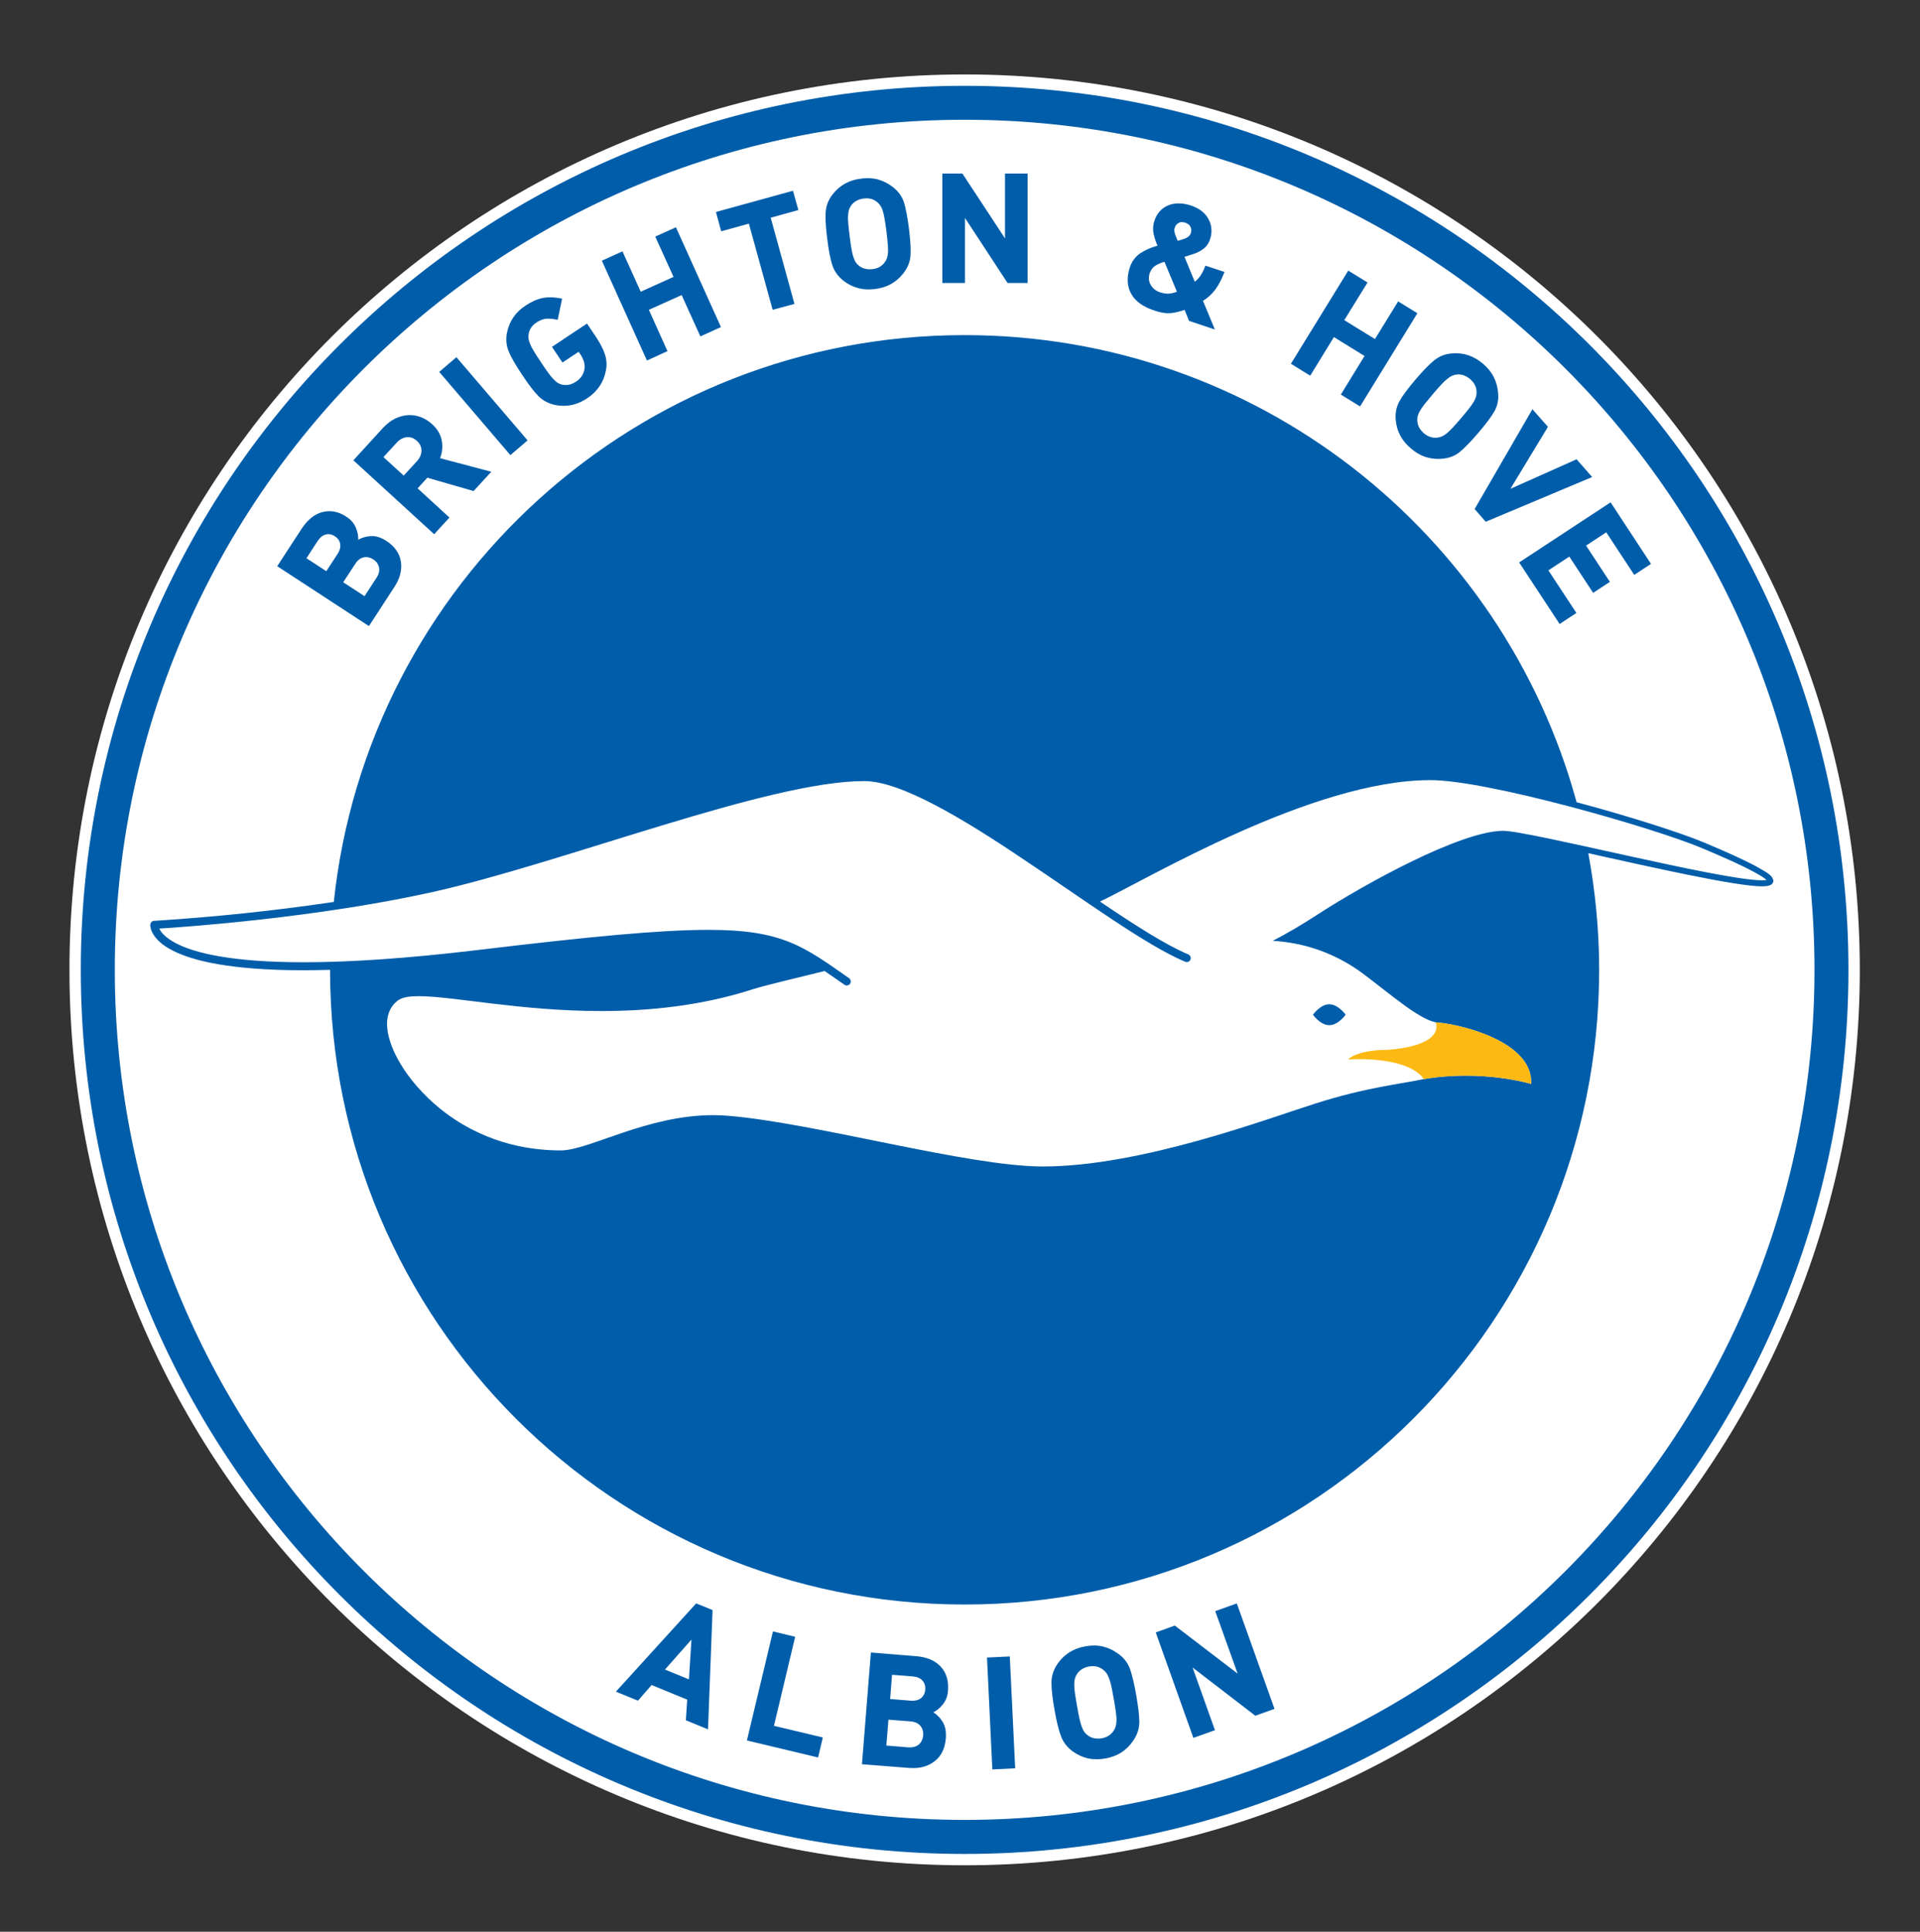
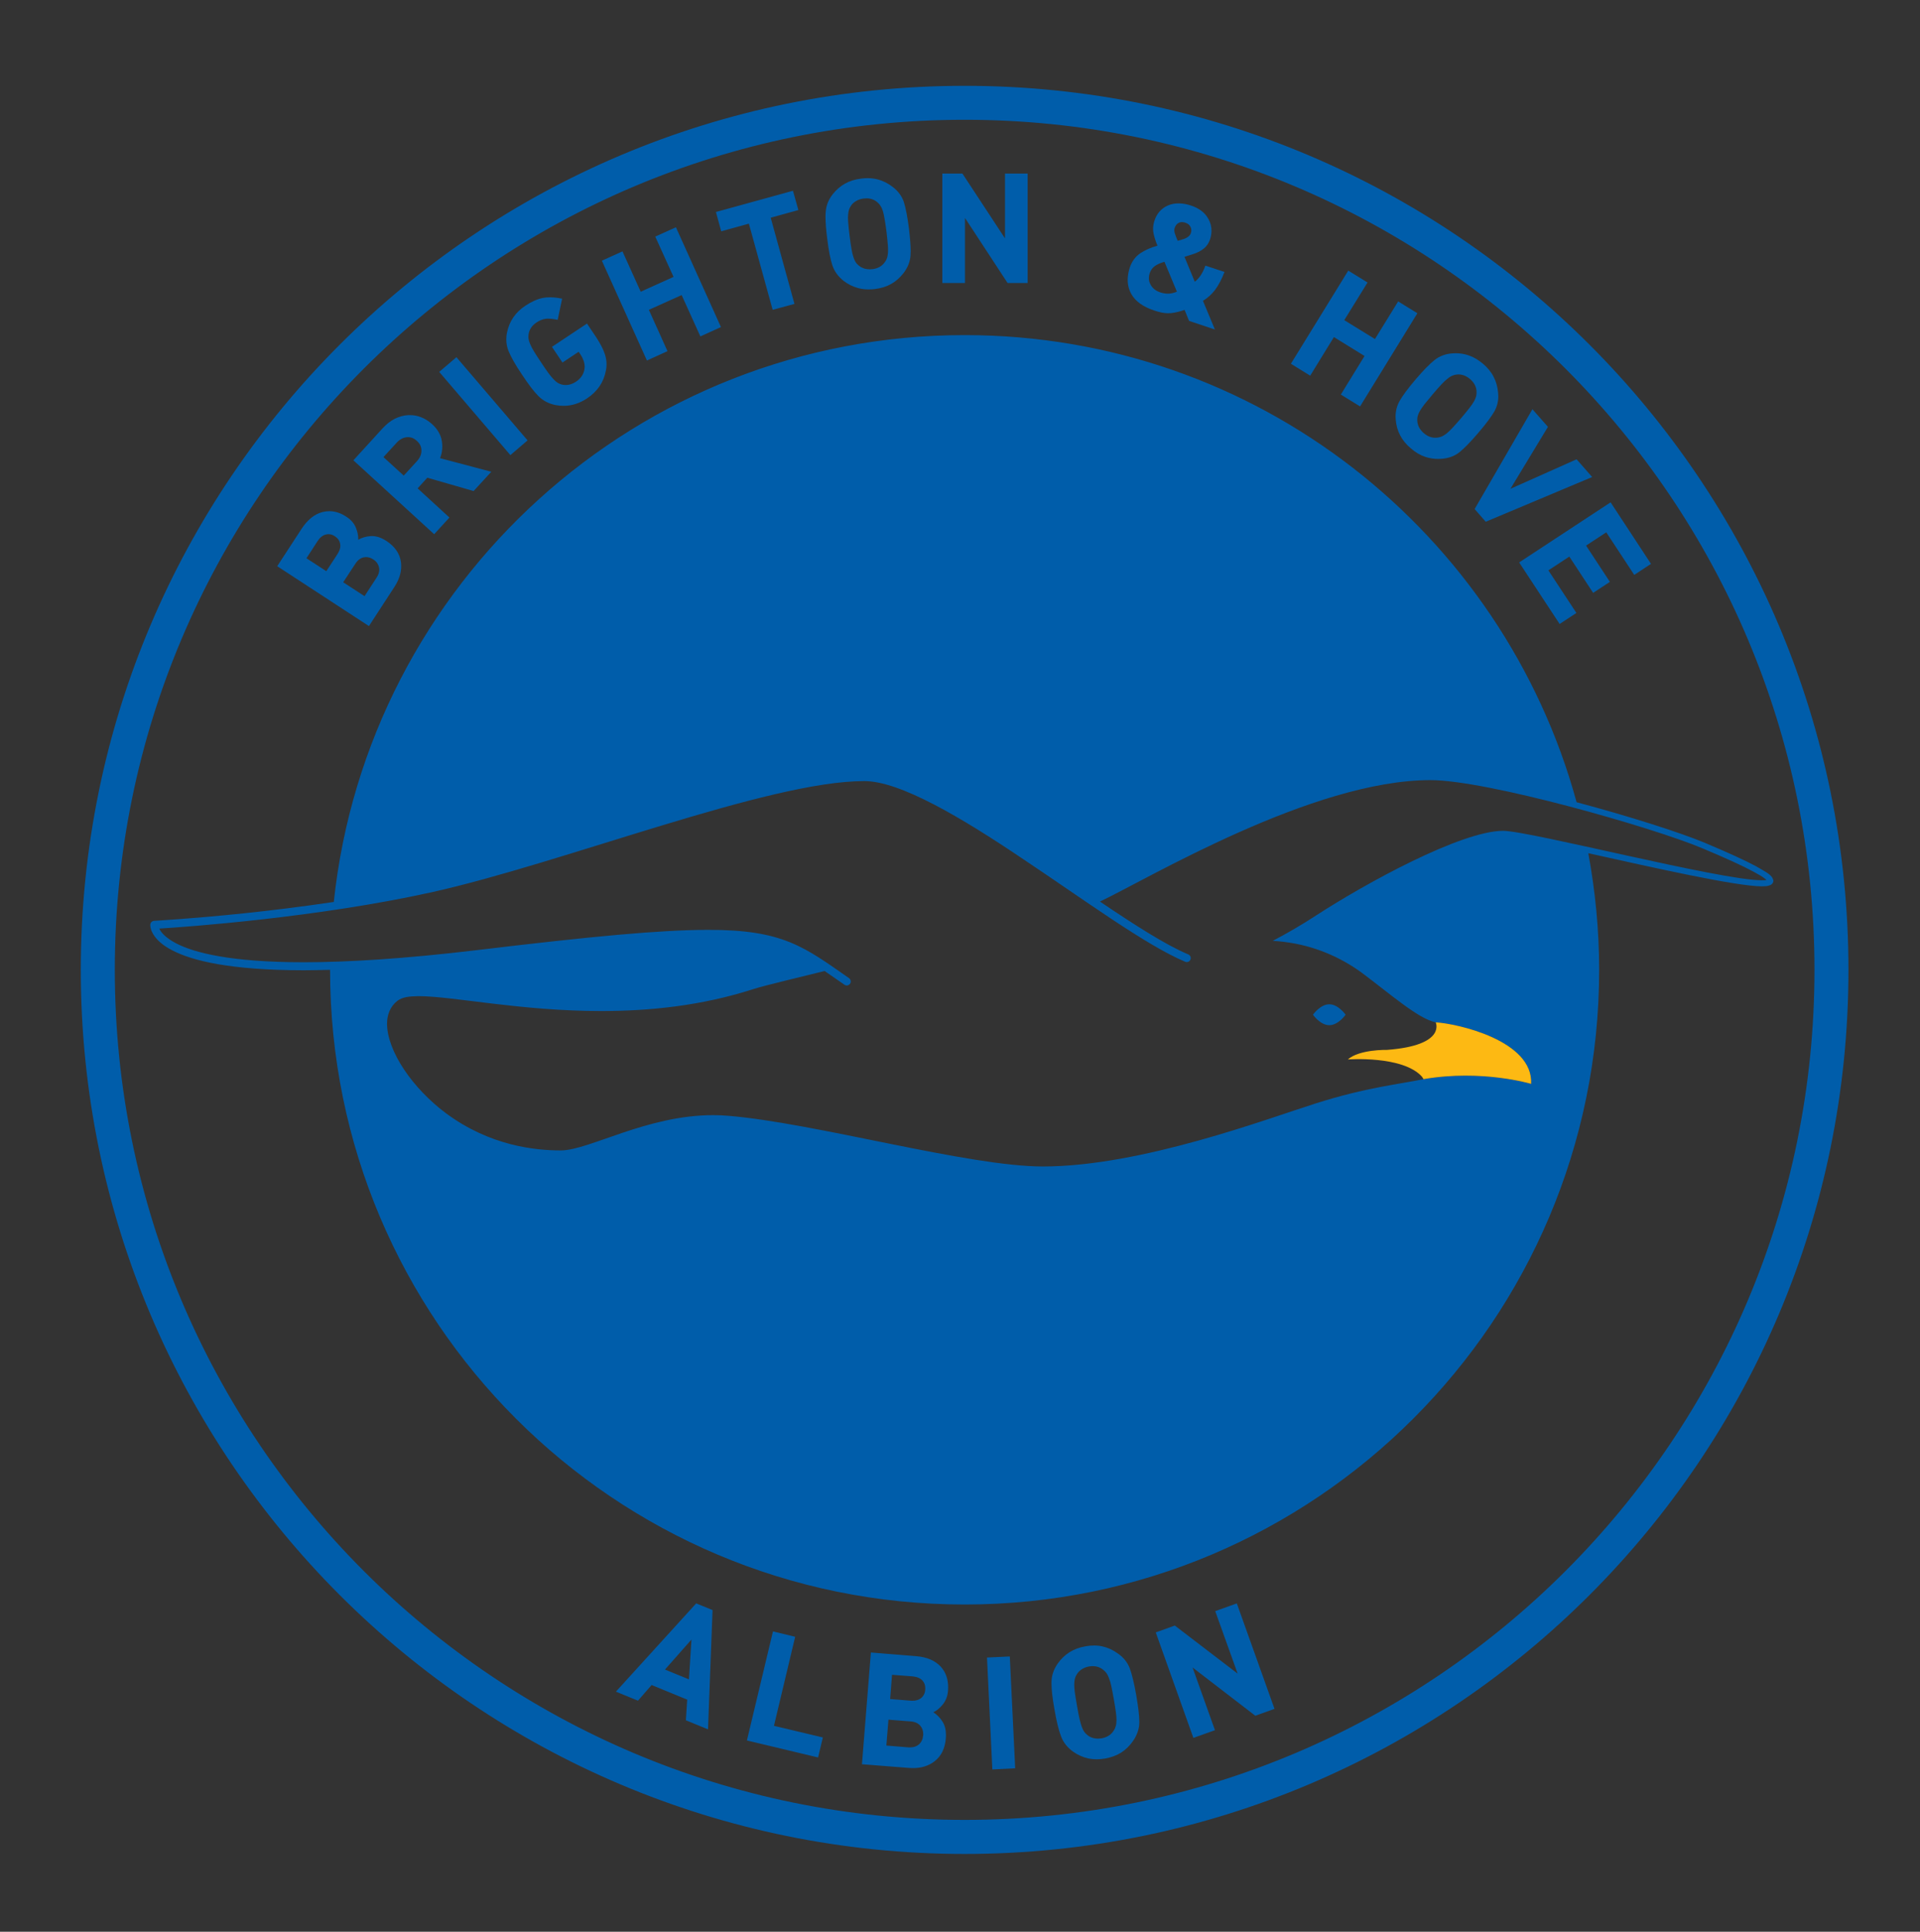
<svg xmlns="http://www.w3.org/2000/svg" enable-background="new 0 0 56.75 57.083" height="57.083" viewBox="0 0 56.75 57.083" width="56.75">
  <rect x="0" y="0" width="56.75" height="57.083" fill="#333333" stroke="none" />
  <clipPath id="a">
    <path d="m.725-6.294h70.865v66.614h-70.865z" />
  </clipPath>
-   <path clip-path="url(#a)" d="m54.971 28.66c0 14.612-11.848 26.459-26.459 26.459-14.613 0-26.459-11.847-26.459-26.459 0-14.613 11.846-26.46 26.459-26.46 14.611 0 26.459 11.847 26.459 26.46" fill="#fff" />
  <path clip-path="url(#a)" d="m23.503 48.367-.656-.159-.77 3.222.018.005 2.085.498.141-.591-1.445-.344zm12.416-.758.663 1.847-1.858-1.421-.563.203 1.112 3.117.638-.228-.662-1.853 1.856 1.427.011-.005.555-.199-1.114-3.116zm-17.714 2.379.652.267.403-.463 1.052.432-.04.609.013.006.642.263.134-3.525-.484-.197zm2.158-.363-.708-.29.783-.886zm13.028-.331c-.07-.177-.189-.326-.363-.442-.139-.1-.288-.165-.442-.2-.081-.019-.162-.027-.25-.027-.082 0-.166.008-.254.024-.181.031-.337.09-.473.176-.134.086-.253.198-.349.338-.117.167-.177.347-.181.54v.035c0 .187.028.449.089.782.061.355.127.619.196.796.068.177.188.327.354.446.139.098.29.164.446.2.08.016.163.025.249.025.082 0 .168-.008.254-.023.182-.033.338-.091.473-.176.132-.085.25-.2.346-.338.121-.173.186-.357.189-.546-.001-.009 0-.016 0-.027 0-.184-.033-.447-.091-.785-.063-.357-.127-.622-.193-.798m-.392 1.55c0 .063-.006.115-.02.16-.011.044-.028.087-.055.126-.077.129-.197.206-.361.237-.039.005-.075.009-.111.009-.042 0-.082-.004-.122-.013-.074-.017-.138-.047-.189-.092-.04-.029-.07-.062-.094-.098-.026-.035-.05-.086-.073-.147-.022-.063-.046-.141-.067-.236s-.047-.224-.074-.387c-.028-.164-.051-.294-.064-.393-.012-.094-.017-.169-.017-.231v-.013c.002-.064.008-.12.019-.164.012-.042.029-.084.053-.118.035-.063.084-.113.147-.155s.134-.068.217-.085c.04-.005.077-.01.114-.01.115.002.217.037.305.108.039.029.072.064.1.102.025.037.049.084.07.142.025.059.048.137.07.236.021.098.046.228.074.387.028.158.049.287.062.39.013.092.018.169.018.23v.015zm-3.826-1.864.158 3.307.019-.001.656-.033-.159-3.305zm-2.105-.041-1.327-.108-.264 3.302 1.386.109c.042.004.082.005.121.005h.002c.248 0 .462-.066.634-.199.201-.153.313-.383.336-.682.003-.035.004-.064.004-.095 0-.156-.033-.288-.103-.399-.072-.115-.164-.207-.271-.275.097-.044.186-.117.271-.219.098-.115.152-.256.164-.424.002-.035.003-.068.003-.102 0-.238-.071-.441-.219-.603-.168-.182-.414-.286-.737-.31m.218 2.342c-.01.113-.052.2-.127.268-.065.056-.15.086-.262.086-.016 0-.032 0-.051-.001l-.648-.053.062-.765.648.051c.135.01.231.054.295.13.057.068.085.148.085.245 0 .011-.001.026-.002.039m.061-1.353c-.008.108-.049.191-.124.252-.065.05-.147.077-.254.077-.018 0-.035-.001-.053-.002l-.606-.049.056-.716.607.047c.13.012.226.052.291.122.057.063.085.137.085.231 0 .012 0 .025-.002.038m1.165-47.392c-14.428 0-26.124 11.696-26.124 26.123s11.696 26.125 26.124 26.125c14.427 0 26.123-11.698 26.123-26.125 0-14.428-11.697-26.123-26.123-26.123m0 51.242c-13.874 0-25.119-11.246-25.119-25.12 0-13.872 11.245-25.119 25.119-25.119s25.119 11.247 25.119 25.119c0 13.874-11.245 25.12-25.119 25.12m5.615-44.599c.143.049.271.074.383.077.035.001.066 0 .099-.003.131-.014.264-.047.399-.094l.005-.003.132.326.764.255-.353-.847c.138-.083.256-.192.359-.325.103-.139.192-.309.271-.512l.007-.017-.564-.186-.007.016c-.079.215-.184.368-.308.46l-.304-.737c.037-.01.081-.023.128-.039.054-.017.096-.031.127-.041.127-.041.232-.096.316-.164.086-.067.146-.159.185-.273.026-.081.041-.163.042-.24.002-.125-.025-.245-.09-.36-.101-.187-.276-.319-.518-.399-.121-.039-.234-.061-.343-.062-.119-.004-.233.016-.338.062-.192.084-.328.235-.397.45-.025.075-.037.15-.04.223-.001.053.003.105.015.157.023.113.063.233.115.358-.193.052-.361.127-.504.221-.148.099-.251.24-.313.419-.039.123-.061.238-.063.347-.003.157.03.3.102.433.122.222.354.389.693.498m.594-2.445c.022-.07.061-.119.118-.147.029-.017.063-.024.102-.023.029 0 .061.006.094.017.074.025.124.064.152.123.018.035.026.071.025.108 0 .025-.005.052-.014.078-.016.046-.043.081-.087.112-.043.031-.098.056-.162.073-.02.009-.043.016-.076.024-.024.008-.045.012-.065.016-.043-.099-.071-.175-.087-.23-.009-.032-.012-.061-.012-.087.001-.023.005-.045.012-.064m-.742 1.349c.032-.096.083-.17.153-.219.068-.049.164-.092.286-.128l.368.884c-.086.036-.165.053-.24.058h-.046c-.064-.002-.132-.014-.203-.037-.129-.042-.224-.115-.284-.22-.039-.067-.058-.136-.055-.21.001-.041.008-.084.021-.128m-5.457-1.642 1.259 1.922h.593v-3.234h-.669v1.916l-1.259-1.916h-.593v3.234h.669zm16.39 10.195 1.186 1.803.496-.325-.828-1.259.619-.407.704 1.072.495-.325-.704-1.072.597-.392.827 1.258.495-.326-1.194-1.818-2.702 1.775zm-3.546-4.782c-.078.139-.117.295-.117.463 0 .026.001.055.005.085.013.167.056.322.13.462.072.14.179.27.317.386.139.12.279.203.431.253.118.038.244.059.376.059.034 0 .065-.001.099-.004.207-.014.385-.079.529-.193.144-.116.329-.305.557-.572.231-.269.391-.485.481-.643.073-.134.112-.282.112-.444 0-.034-.003-.07-.007-.106-.014-.167-.058-.322-.13-.461-.07-.141-.177-.27-.313-.387-.14-.118-.282-.202-.432-.252-.122-.042-.249-.061-.384-.061-.032 0-.062.001-.095.005-.199.012-.373.079-.521.194-.146.115-.333.307-.562.574-.227.267-.386.481-.476.642m.525.543c0-.039.004-.077.015-.111.012-.041.032-.089.065-.147.031-.054.077-.12.135-.195.061-.077.142-.175.246-.298.105-.122.191-.221.256-.29.067-.071.124-.125.176-.164.048-.04.092-.069.134-.087s.082-.03.125-.035c.02-.004.043-.006.064-.006.046 0 .094.008.144.023.07.024.137.062.2.115.126.109.19.235.192.38v.022c0 .04-.005.078-.015.115-.012.042-.032.091-.063.145-.029.054-.075.119-.135.196-.061.078-.142.178-.245.299-.101.116-.186.214-.254.285-.069.074-.126.129-.174.167-.049.038-.095.065-.135.085-.04.018-.083.029-.131.036-.023.003-.049.004-.071.004-.117 0-.229-.043-.335-.134-.064-.055-.111-.115-.146-.181-.031-.068-.048-.134-.048-.201zm-2.464-2.436.905.559-.7 1.139.014.01.554.341 1.694-2.753-.568-.35-.686 1.112-.907-.558.688-1.113-.57-.351-1.695 2.752.57.353zm4.488 5.458.013-.006 3.132-1.316-.46-.524-1.956.872 1.109-1.831-.459-.521-1.708 2.95zm-19.311-7.574c.06.177.169.327.328.453.132.103.276.173.43.215.099.027.202.04.314.04.059 0 .121-.005.184-.011.183-.023.339-.072.478-.149.137-.077.257-.182.361-.314.127-.162.199-.337.213-.522.002-.042.005-.086.005-.136 0-.17-.019-.39-.05-.661-.045-.351-.096-.612-.151-.788-.059-.177-.17-.326-.335-.451-.133-.103-.277-.174-.427-.216-.1-.026-.204-.04-.313-.04-.061 0-.123.005-.186.013-.183.022-.34.071-.479.149-.137.077-.259.181-.363.314-.124.155-.192.329-.207.516-.005.046-.006.096-.006.151 0 .17.017.386.051.652.042.348.094.608.153.785m.464-1.492c.005-.064.013-.116.027-.158s.034-.081.059-.116c.036-.056.089-.104.153-.14.064-.038.139-.062.222-.072.026-.002.054-.005.082-.005.128 0 .235.039.326.119.037.032.067.066.09.104.025.038.047.085.066.144.018.058.037.135.052.232.018.098.037.225.057.382.019.155.031.282.039.382.006.062.008.119.008.167 0 .027 0 .052-.002.074-.005.062-.014.112-.027.156-.014.042-.035.082-.063.12-.083.121-.204.192-.369.212-.027.003-.056.005-.08.005-.054 0-.104-.007-.152-.02-.072-.021-.132-.054-.183-.1-.037-.03-.065-.063-.087-.099-.021-.036-.043-.085-.063-.147-.021-.061-.039-.139-.055-.234-.017-.093-.034-.221-.055-.38-.021-.162-.033-.29-.041-.387-.005-.061-.008-.115-.008-.164.001-.027.002-.053.004-.075m-11.784 8.941-.94-.862.287-.315 1.368.394.008-.009.515-.561-1.515-.401c.044-.111.066-.226.066-.346 0-.054-.005-.108-.014-.163-.03-.184-.127-.351-.287-.496-.1-.092-.213-.163-.333-.208-.104-.041-.215-.06-.328-.06-.017 0-.032 0-.05.001-.129.007-.26.043-.39.106-.127.064-.245.158-.357.278l-.869.951 2.388 2.184zm-1.351-1.239-.599-.547.392-.427c.089-.097.188-.149.298-.161.012 0 .025-.001.036-.001.096 0 .181.035.263.111.09.082.134.175.134.286s-.044.215-.134.313zm-.277 3.292c.135-.207.203-.41.203-.614 0-.046-.003-.09-.01-.136-.038-.246-.181-.449-.427-.611-.149-.096-.29-.145-.428-.145-.016 0-.028 0-.042.002-.135.01-.257.046-.365.107.001-.014.001-.028.001-.043 0-.091-.022-.192-.062-.295-.051-.136-.146-.25-.287-.341-.166-.111-.336-.165-.507-.165-.064 0-.133.009-.2.026-.238.061-.442.228-.617.494l-.721 1.106 2.711 1.769zm-1.682-.972-.329.504-.587-.382.328-.506c.071-.109.153-.173.244-.195.026-.008.051-.011.077-.011.063 0 .128.02.19.062.091.059.143.134.157.226.004.016.006.034.006.052.001.077-.028.16-.086.25m.17.832.354-.54c.071-.112.155-.176.251-.196h.001c.023-.004.048-.008.073-.008.07 0 .141.023.209.068.093.059.147.137.17.235.006.022.008.047.008.069 0 .076-.026.157-.083.241l-.352.541zm4.956-3.77.494-.423-2.103-2.458-.509.434 2.104 2.46zm7.035-6.827.703 2.546.644-.175-.702-2.547.818-.226-.16-.57-2.277.627.156.571zm-6.703 4.465c.192.292.356.504.487.635.134.131.298.218.495.259.082.016.164.024.243.024.242 0 .475-.074.693-.219.308-.204.494-.479.558-.82.014-.063.02-.126.02-.188 0-.095-.015-.19-.044-.282-.047-.154-.138-.328-.269-.528l-.265-.394-1.035.688.31.464.478-.318.054.079c.046.068.078.14.103.215.014.05.022.1.022.148 0 .022-.003.045-.006.066-.025.157-.108.281-.253.377-.1.066-.199.098-.296.098-.04 0-.08-.004-.12-.014-.046-.012-.086-.029-.123-.051-.034-.021-.076-.057-.121-.105-.047-.048-.098-.109-.153-.185-.059-.078-.131-.184-.22-.319-.091-.133-.16-.245-.211-.327s-.086-.153-.11-.212c-.024-.057-.04-.108-.046-.153-.004-.02-.005-.043-.005-.063 0-.022.002-.044.005-.066.021-.146.098-.263.235-.355.098-.064.188-.099.274-.108.019-.004.043-.004.068-.004.074 0 .164.01.268.032l.016.002.131-.625-.017-.003c-.122-.024-.235-.037-.341-.037-.074 0-.147.006-.213.019-.159.031-.332.108-.516.23-.293.194-.473.458-.541.789-.016.069-.022.14-.022.208 0 .12.022.235.068.346.071.172.201.405.399.697m4.297-.698-.55-1.221.969-.436.553 1.221.017-.007.592-.268-1.331-2.949-.611.275.54 1.191-.97.438-.539-1.192-.609.275 1.332 2.95zm19.561 19.918c.268 0 .483-.31.483-.31s-.216-.308-.483-.308-.482.308-.482.308.215.31.482.31m12.622-4.692c-.321-.172-.814-.4-1.521-.697-.728-.304-2.232-.784-3.791-1.2-2.174-7.956-9.446-13.803-18.088-13.803-9.681 0-17.646 7.336-18.646 16.75-.954.142-1.865.253-2.656.336-1.566.163-2.653.221-2.655.222-.059.003-.104.048-.112.105-.001.005-.001.011-.001.02-.004.086.057.445.65.747.592.308 1.713.587 3.885.589.245 0 .506-.007.779-.013 0 10.358 8.396 18.755 18.756 18.755 10.357 0 18.755-8.397 18.755-18.755 0-1.177-.115-2.329-.321-3.446 1.928.426 4.354.977 5.136.979.083-.002.149-.005.206-.024.051-.011.126-.054.129-.142-.031-.17-.188-.237-.505-.423m.169.41c-1.225.002-6.856-1.459-7.656-1.462-1.25.008-4.063 1.552-5.524 2.501-.425.278-.858.529-1.281.75.107.006.217.015.321.029.889.106 1.677.45 2.314.917.821.612 1.67 1.362 2.18 1.462.024.002.052.004.081.008h.002c.726.068 2.803.582 2.738 1.811 0 0-1.446-.437-3.18-.14-.683.146-1.679.238-3.187.718-1.428.45-5.153 1.862-8.065 1.863-2.216-.002-6.693-1.277-9.277-1.496-.154-.013-.307-.021-.46-.021-1.967-.002-3.656 1.032-4.501 1.043-.762 0-2.098-.13-3.406-1.1-.995-.744-1.73-1.831-1.74-2.636-.002-.269.094-.519.304-.684.148-.113.356-.136.63-.139 1.014.001 3.021.441 5.402.44 1.416 0 2.957-.154 4.486-.647.355-.114 1.423-.363 2.111-.536.182.124.374.258.588.406.021.015.043.022.065.022.039 0 .075-.019.099-.05.038-.055.023-.128-.028-.166-1.324-.922-1.953-1.434-4.168-1.428-1.411 0-3.475.196-6.817.597-2.169.259-3.844.36-5.135.36-2.152.001-3.242-.281-3.775-.561-.329-.173-.45-.336-.493-.434.774-.048 4.641-.319 8.057-1.075 3.877-.862 9.948-3.288 12.776-3.283 1.054-.007 2.881 1.08 4.691 2.299 1.822 1.215 3.64 2.554 4.8 3.04.06.024.129-.003.153-.063.026-.06-.003-.129-.063-.155-.664-.278-1.587-.87-2.611-1.561 1.405-.665 6.279-3.591 9.768-3.589 1.659-.003 6.567 1.394 8.043 2.016.703.296 1.195.521 1.507.69.155.083.268.151.334.203.021.015.038.031.049.043-.031.005-.075.008-.132.008" fill="#005daa" />
  <path clip-path="url(#a)" d="m42.076 31.889c1.733-.297 3.18.14 3.18.14.068-1.281-2.188-1.785-2.821-1.819 0 0 .327.68-1.436.814 0 0-.823-.019-1.16.283 0 0 1.622-.124 2.192.51z" fill="#fdb913" />
</svg>